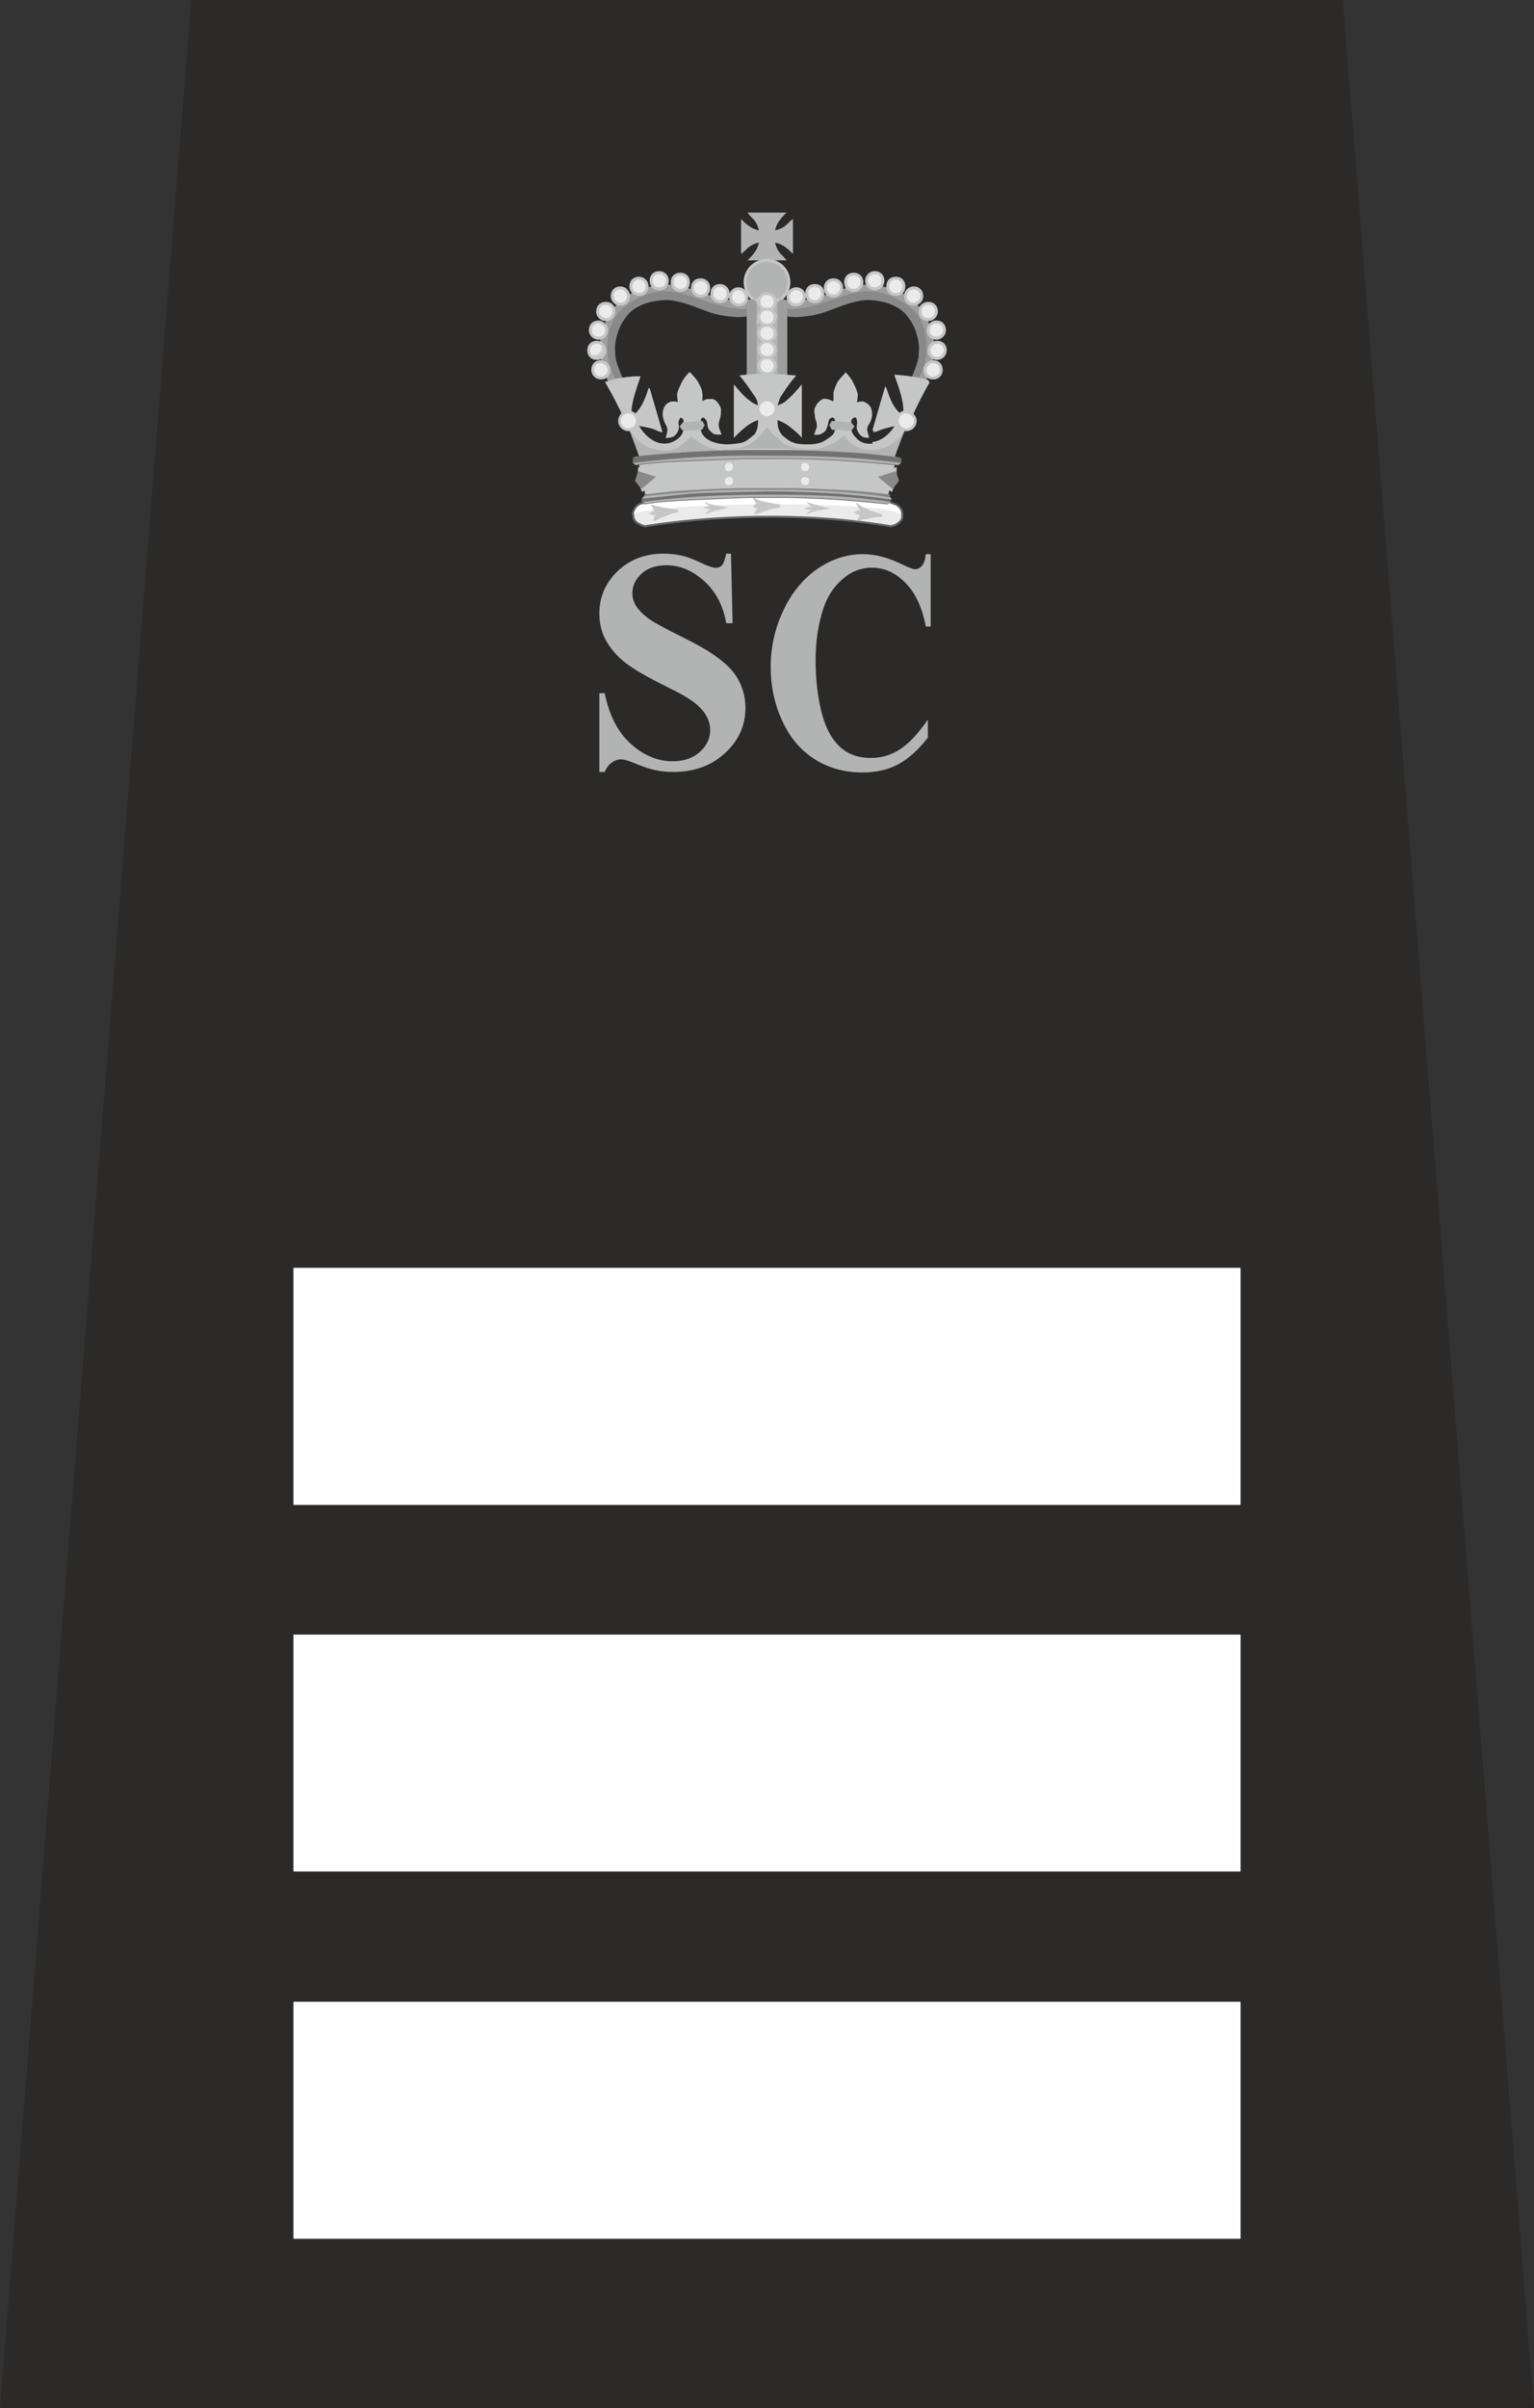
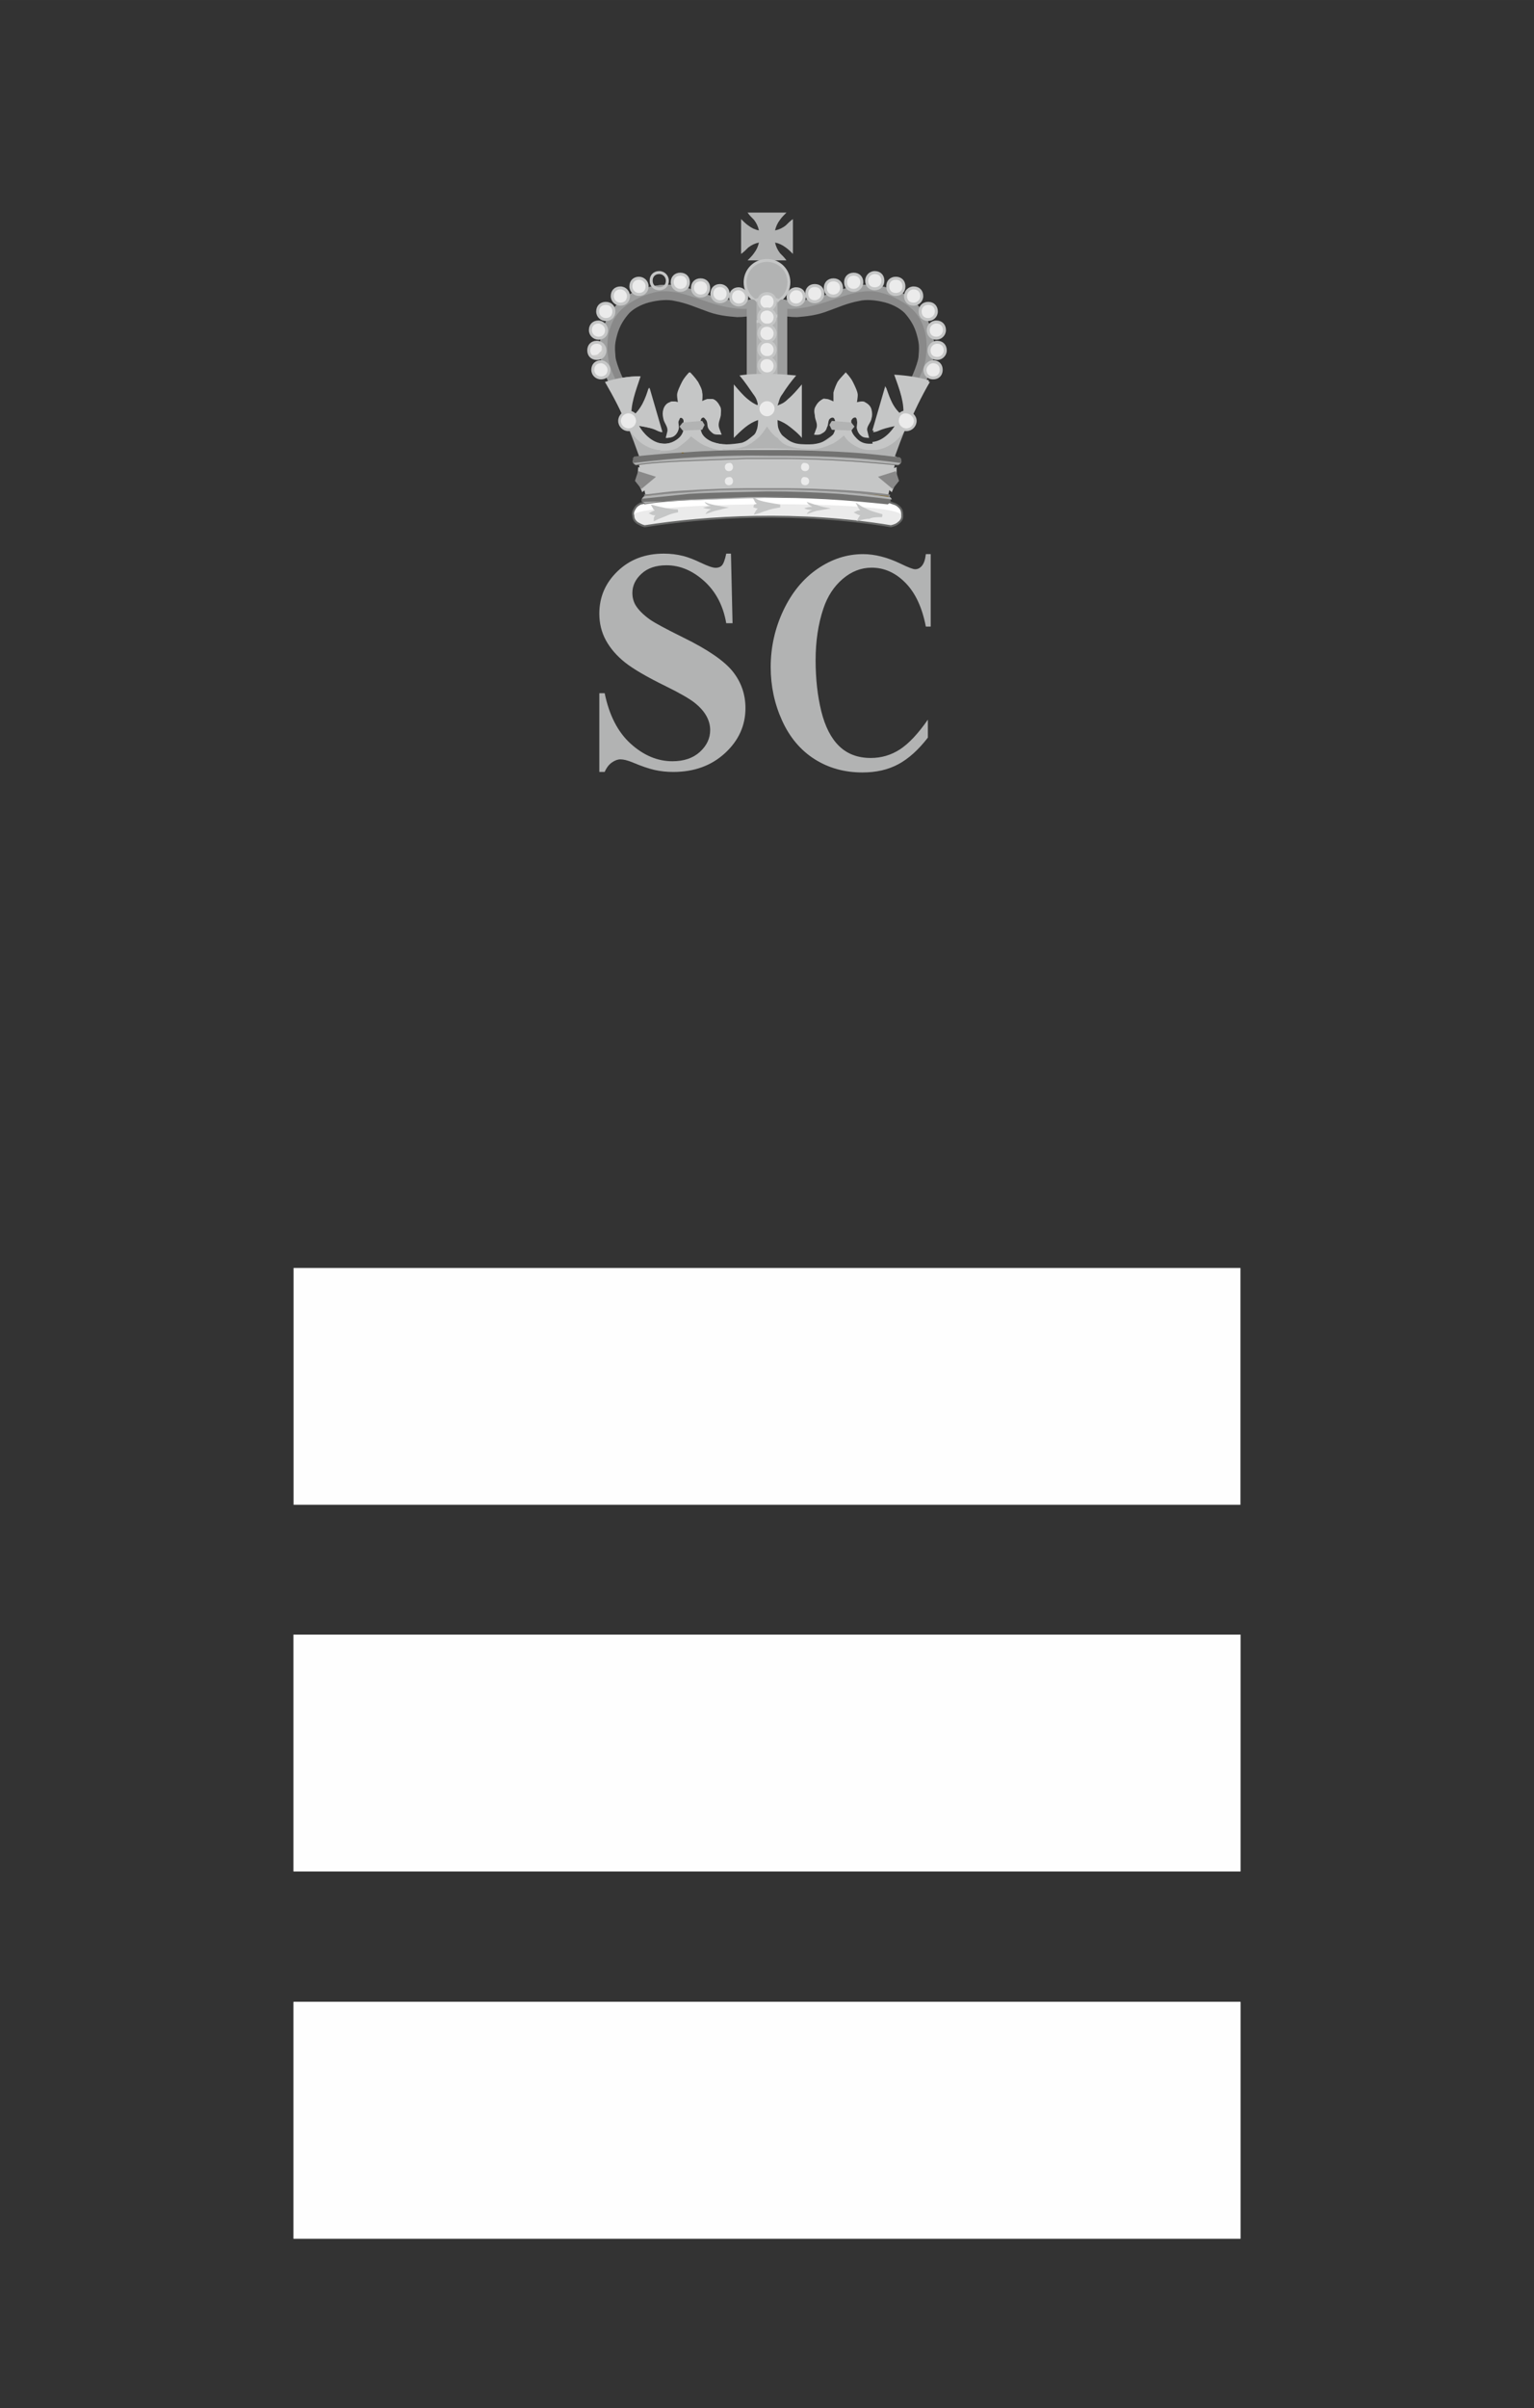
<svg xmlns="http://www.w3.org/2000/svg" xml:space="preserve" width="39.864mm" height="62.556mm" version="1.1" style="shape-rendering:geometricPrecision; text-rendering:geometricPrecision; image-rendering:optimizeQuality; fill-rule:evenodd; clip-rule:evenodd" viewBox="0 0 103191 161930">
  <rect x="0" y="0" width="103191" height="161930" fill="#333333" stroke="none" />
  <defs>
    <style type="text/css">
   
    .str0 {stroke:#666766;stroke-width:133.571}
    .str3 {stroke:#806729;stroke-width:133.571}
    .str4 {stroke:#C5C6C6;stroke-width:200.874}
    .str2 {stroke:#433185;stroke-width:274.39}
    .str7 {stroke:#806729;stroke-width:151.173}
    .str6 {stroke:#C5C6C6;stroke-width:182.495}
    .str5 {stroke:#806729;stroke-width:130.982}
    .str1 {stroke:#C5C6C6;stroke-width:197.25}
    .fil5 {fill:none}
    .fil1 {fill:#FEFEFE}
    .fil6 {fill:#C5C6C6}
    .fil10 {fill:#B2B3B3}
    .fil8 {fill:#9D9E9E}
    .fil7 {fill:#898989}
    .fil11 {fill:#727271}
    .fil0 {fill:#2B2A29}
    .fil9 {fill:#CCCCCB}
    .fil4 {fill:#EBEBEB}
    .fil3 {fill:white}
    .fil2 {fill:#B2B3B3;fill-rule:nonzero}
   
  </style>
  </defs>
  <g id="svg2">
-     <polygon class="fil0" points="90328,0 103191,161930 51596,161930 0,161930 12863,0 " />
    <rect class="fil1" x="19748" y="109920" width="63696" height="15924" />
    <rect class="fil1" x="19748" y="134618" width="63696" height="15924" />
-     <rect class="fil1" x="19748" y="85264" width="63696" height="15924" />
    <rect class="fil1" x="19748" y="109920" width="63696" height="15924" />
    <rect class="fil1" x="19748" y="134618" width="63696" height="15924" />
    <rect class="fil1" x="19748" y="85264" width="63696" height="15924" />
    <g id="_2438011850944">
      <g>
        <path class="fil2" d="M62607 37262l0 4873 -326 0c-246,-1278 -701,-2260 -1370,-2941 -670,-682 -1428,-1021 -2275,-1021 -706,0 -1356,251 -1948,756 -590,505 -1021,1165 -1296,1981 -352,1045 -526,2207 -526,3485 0,1257 128,2404 383,3439 257,1031 658,1815 1204,2341 547,530 1256,795 2126,795 715,0 1368,-195 1963,-580 592,-388 1218,-1052 1876,-1998l0 1208c-635,822 -1298,1419 -1988,1790 -689,371 -1493,554 -2415,554 -1213,0 -2288,-300 -3227,-900 -941,-601 -1668,-1466 -2177,-2589 -512,-1126 -767,-2323 -767,-3594 0,-1338 284,-2609 850,-3810 567,-1200 1330,-2133 2294,-2796 962,-661 1983,-993 3067,-993 799,0 1640,216 2527,643 515,251 841,374 978,374 181,0 335,-81 466,-243 132,-163 215,-421 255,-774l326 0z" />
        <path class="fil2" d="M49171 37228l107 4682 -424 0c-202,-1172 -692,-2115 -1476,-2828 -788,-713 -1635,-1070 -2546,-1070 -706,0 -1264,187 -1674,565 -413,374 -618,809 -618,1296 0,311 75,586 219,830 198,321 519,642 964,960 325,226 1074,632 2246,1211 1645,805 2754,1568 3326,2285 569,717 851,1536 851,2461 0,1172 -459,2179 -1373,3022 -915,844 -2077,1268 -3486,1268 -441,0 -861,-46 -1253,-134 -396,-88 -890,-258 -1483,-509 -332,-137 -604,-204 -819,-204 -180,0 -367,70 -569,208 -201,141 -363,353 -487,639l-360 0 0 -5296 360 0c304,1486 890,2623 1755,3403 868,781 1801,1173 2803,1173 774,0 1392,-212 1851,-632 459,-421 688,-908 688,-1469 0,-329 -88,-650 -265,-961 -176,-310 -441,-603 -801,-886 -360,-279 -996,-642 -1907,-1091 -1278,-625 -2196,-1162 -2754,-1603 -554,-441 -982,-936 -1282,-1479 -300,-548 -448,-1148 -448,-1801 0,-1120 409,-2073 1232,-2860 819,-788 1854,-1180 3104,-1180 455,0 897,53 1324,163 325,84 720,236 1186,459 466,222 791,332 978,332 181,0 322,-53 424,-163 103,-109 202,-374 290,-791l317 0z" />
      </g>
      <path class="fil3" d="M46309 33098c0,0 0,0 0,0 0,0 0,0 0,0 -981,54 -2235,599 -3216,763 -218,109 -327,218 -381,327 -109,164 -164,327 -109,490 0,164 54,328 272,491 109,55 273,164 491,218 4142,-654 10355,-1035 16568,0 218,-55 382,-109 491,-218 163,-109 272,-273 272,-436 0,-164 0,-436 -163,-599 -109,-109 -218,-218 -436,-273 0,0 -1690,-654 -3216,-763 -1526,-109 -3215,-109 -3979,-109 -817,0 -1689,0 -2507,0 0,0 0,0 0,0 0,0 0,0 0,0 -1416,0 -2888,-490 -4087,109z" />
      <path class="fil4" d="M42603 34678c0,164 54,328 272,491 109,55 273,164 491,218 4142,-654 10355,-1035 16568,0 218,-55 382,-109 491,-218 163,-109 272,-273 272,-436 219,-1199 -18421,-981 -18094,-55z" />
      <path class="fil5 str0" d="M46309 33098c0,0 0,0 0,0 0,0 0,0 0,0 -981,54 -2235,599 -3216,763 -218,109 -327,218 -381,327 -109,164 -164,327 -109,490 0,164 54,328 272,491 109,55 273,164 491,218 4142,-654 10355,-1035 16568,0 218,-55 382,-109 491,-218 163,-109 272,-273 272,-436 0,-164 0,-436 -163,-599 -109,-109 -218,-218 -436,-273 0,0 -1690,-654 -3216,-763 -1526,-109 -3215,-109 -3979,-109 -817,0 -1689,0 -2507,0 0,0 0,0 0,0 0,0 0,0 0,0 -1416,0 -2888,-490 -4087,109" />
      <path class="fil6 str1" d="M52467 34025c-326,-55 -653,-109 -926,-164 -273,-55 -491,-109 -709,-218 55,109 164,218 436,273 -218,0 -436,109 -544,109 108,54 381,109 544,109 -218,109 -327,218 -381,327 218,-55 436,-164 654,-218 273,-109 600,-164 926,-218z" />
      <path class="fil6 str1" d="M45600 34352c-327,0 -654,-55 -926,-109 -273,-55 -491,-109 -709,-164 55,109 164,218 436,273 -218,0 -436,108 -545,163 109,54 382,54 545,54 -218,109 -327,218 -327,328 218,-109 382,-164 654,-273 218,-109 545,-218 872,-272z" />
      <path class="fil6 str1" d="M59335 34678c-327,-109 -600,-163 -872,-272 -218,-109 -490,-218 -654,-327 55,109 164,218 382,327 -218,0 -437,0 -546,55 109,54 328,163 546,163 -218,55 -328,164 -382,273 218,-55 436,-109 654,-109 218,-110 545,-110 872,-110z" />
      <path class="fil6" d="M49034 34134c-327,-55 -654,-109 -927,-164 -272,-55 -490,-109 -708,-218 55,109 164,218 436,273 -218,0 -436,109 -545,109 109,54 381,109 545,109 -218,109 -327,217 -381,326 217,-54 436,-163 653,-217 273,-55 600,-164 927,-218z" />
      <path class="fil6" d="M55901 34188c-327,-54 -654,-109 -926,-218 -273,-54 -491,-163 -709,-218 55,109 164,218 382,327 -218,0 -437,55 -546,109 109,55 328,109 546,109 -218,55 -328,164 -382,273 218,-55 436,-164 654,-218 327,-55 654,-109 981,-164z" />
      <polyline class="fil5 str2" points="58735,32280 59389,30427 59608,29664 60261,29228 60916,27757 61242,27375 61297,26013 " />
      <path class="fil7" d="M59553 19309c708,163 1417,436 2016,1035 546,545 873,1145 1091,1908 218,708 218,1144 109,1853 -109,927 -654,1853 -654,1853l-982 -163c0,0 600,-1254 654,-1799 55,-654 55,-872 -109,-1471 -163,-600 -436,-1036 -817,-1472 -382,-381 -981,-654 -1526,-763 -491,-109 -1090,-164 -1526,-55 -872,164 -1417,437 -2344,763 -654,218 -1199,273 -1853,328 -436,0 -872,-55 -1362,-164 -436,-109 -818,-218 -818,-218l273 -981c0,0 381,109 762,163 437,109 927,164 1091,164 654,-55 1035,-109 1635,-272 872,-273 1471,-546 2452,-764 600,-163 1254,-109 1908,55z" />
      <path class="fil8" d="M51541 20399l109 -490c0,0 382,109 763,163 436,109 927,164 1090,164 654,-55 1036,-109 1635,-273 872,-272 1472,-545 2453,-763 654,-109 1308,-55 1962,109 708,164 1417,436 2016,1036 546,545 873,1144 1091,1907 218,709 218,1145 109,1853 -109,927 -654,1853 -654,1853l-491 -109c218,-436 600,-1199 654,-1798 218,-1472 -218,-2507 -763,-3107 -599,-654 -2016,-1417 -3161,-1362 -1363,54 -2616,817 -4197,1090 -872,163 -1744,163 -2616,-273z" />
      <line class="fil5 str3" x1="62115" y1="25958" x2="61133" y2="25795" />
      <line class="fil5 str3" x1="51432" y1="20889" x2="51705" y2="19963" />
      <path class="fil4" d="M62224 24868c0,327 218,545 545,545 327,0 545,-218 545,-545 0,-327 -218,-545 -545,-545 -273,0 -545,273 -545,545z" />
      <path class="fil5 str4" d="M62224 24868c0,327 218,545 545,545 327,0 545,-218 545,-545 0,-327 -218,-545 -545,-545 -273,0 -545,273 -545,545" />
      <path class="fil4" d="M62496 23560c0,327 218,545 545,545 327,0 545,-218 545,-545 0,-327 -218,-545 -545,-545 -327,0 -545,273 -545,545z" />
      <path class="fil5 str4" d="M62496 23560c0,327 218,545 545,545 273,0 545,-218 545,-545 0,-327 -218,-545 -545,-545 -327,0 -545,273 -545,545" />
      <path class="fil4" d="M62442 22198c0,327 217,545 545,545 272,0 545,-218 545,-545 0,-328 -218,-546 -545,-546 -328,0 -545,273 -545,546z" />
      <path class="fil5 str4" d="M62442 22198c0,327 217,545 545,545 272,0 545,-218 545,-545 0,-328 -218,-546 -545,-546 -328,0 -545,273 -545,546" />
      <path class="fil4" d="M61896 20944c0,327 218,545 546,545 272,0 545,-218 545,-545 0,-327 -218,-545 -545,-545 -327,0 -546,218 -546,545z" />
      <path class="fil5 str4" d="M61896 20944c0,327 218,545 546,545 272,0 545,-218 545,-545 0,-327 -218,-545 -545,-545 -327,0 -546,218 -546,545" />
      <path class="fil4" d="M60916 19909c0,327 217,545 544,545 273,0 546,-218 546,-545 0,-328 -218,-546 -546,-546 -327,0 -544,273 -544,546z" />
      <path class="fil5 str4" d="M60916 19909c0,327 217,545 544,545 273,0 546,-218 546,-545 0,-328 -218,-546 -546,-546 -327,0 -544,273 -544,546" />
      <path class="fil4" d="M59717 19254c0,328 217,546 544,546 328,0 546,-218 546,-546 0,-327 -218,-545 -546,-545 -327,0 -544,218 -544,545z" />
      <path class="fil5 str4" d="M59717 19254c0,328 217,546 544,546 328,0 546,-218 546,-546 0,-327 -218,-545 -546,-545 -327,0 -544,218 -544,545" />
      <path class="fil4" d="M58300 18927c0,327 217,545 544,545 328,0 546,-218 546,-545 0,-327 -218,-545 -546,-545 -327,0 -544,219 -544,545z" />
      <path class="fil5 str4" d="M58300 18873c0,327 217,545 544,545 328,0 546,-218 546,-545 0,-327 -218,-545 -546,-545 -327,0 -544,273 -544,545" />
      <path class="fil4" d="M56882 18982c0,327 218,545 545,545 273,0 546,-218 546,-545 0,-327 -218,-545 -546,-545 -327,0 -545,218 -545,545z" />
      <path class="fil5 str4" d="M56882 18982c0,327 218,545 545,545 273,0 546,-218 546,-545 0,-327 -218,-545 -546,-545 -327,0 -545,218 -545,545" />
      <path class="fil4" d="M52958 19963c0,327 218,545 545,545 327,0 545,-218 545,-545 0,-327 -218,-545 -545,-545 -327,0 -545,272 -545,545z" />
      <path class="fil5 str4" d="M53013 19963c0,327 218,545 545,545 272,0 545,-218 545,-545 0,-327 -218,-545 -545,-545 -327,0 -545,272 -545,545" />
      <path class="fil4" d="M55520 19363c0,328 218,546 545,546 272,0 545,-218 545,-546 0,-327 -218,-545 -545,-545 -327,0 -545,218 -545,545z" />
      <path class="fil5 str4" d="M55520 19363c0,328 218,546 545,546 272,0 545,-218 545,-546 0,-327 -218,-545 -545,-545 -327,0 -545,218 -545,545" />
      <path class="fil4" d="M54266 19745c0,327 218,545 545,545 273,0 545,-218 545,-545 0,-327 -218,-545 -545,-545 -327,0 -545,218 -545,545z" />
      <path class="fil5 str4" d="M54266 19745c0,327 218,545 545,545 273,0 545,-218 545,-545 0,-327 -218,-545 -545,-545 -327,0 -545,218 -545,545" />
      <path class="fil7" d="M43638 19309c-708,163 -1417,436 -2016,1035 -545,545 -872,1145 -1091,1908 -217,708 -217,1144 -108,1853 108,927 654,1853 654,1853l981 -164c0,0 -600,-1253 -654,-1798 -55,-654 -55,-872 109,-1471 163,-600 436,-1036 817,-1472 382,-382 981,-654 1526,-763 491,-109 1090,-164 1526,-55 872,164 1417,436 2344,763 654,218 1199,273 1853,327 436,0 872,-54 1362,-163 437,-109 818,-218 818,-218l-272 -981c0,0 -382,109 -763,163 -436,109 -927,164 -1091,164 -653,-55 -1035,-109 -1635,-273 -872,-272 -1471,-545 -2452,-763 -600,-163 -1254,-109 -1908,55z" />
      <path class="fil8" d="M51650 20399l-109 -490c0,0 -381,109 -763,163 -436,109 -926,164 -1090,164 -654,-55 -1035,-109 -1635,-273 -872,-272 -1472,-545 -2453,-763 -654,-109 -1308,-55 -1962,109 -708,164 -1417,436 -2016,1036 -545,545 -872,1144 -1091,1907 -217,709 -217,1145 -108,1853 108,927 654,1853 654,1853l490 -109c-218,-436 -599,-1199 -654,-1798 -218,-1472 218,-2507 763,-3107 599,-654 2017,-1417 3161,-1362 1363,54 2616,817 4197,1090 872,163 1744,163 2616,-273z" />
      <line class="fil5 str3" x1="41077" y1="25958" x2="42058" y2="25795" />
      <line class="fil5 str3" x1="51759" y1="20889" x2="51487" y2="19963" />
      <path class="fil4" d="M40968 24868c0,327 -218,545 -545,545 -327,0 -545,-218 -545,-545 0,-327 218,-545 545,-545 327,0 545,273 545,545z" />
      <path class="fil5 str4" d="M40968 24868c0,327 -218,545 -545,545 -273,0 -545,-218 -545,-545 0,-327 218,-545 545,-545 272,0 545,273 545,545" />
      <path class="fil4" d="M40695 23560c0,327 -218,545 -545,545 -327,0 -545,-218 -545,-545 0,-327 218,-545 545,-545 327,0 545,273 545,545z" />
      <path class="fil9" d="M39714 23887l109 109 218 109 164 0 163 0 218 -163 109 -109 55 -218 0 -218 -109 -109 -109 -164 -164 -55c0,0 55,164 109,218 0,55 0,164 0,218 0,55 -54,164 -109,164 -54,55 -109,109 -163,164 -109,54 -218,54 -273,54 -54,0 -218,0 -218,0z" />
      <path class="fil5 str4" d="M40695 23560c0,327 -218,545 -545,545 -327,0 -545,-218 -545,-545 0,-327 218,-545 545,-545 327,0 545,273 545,545" />
      <path class="fil4" d="M40750 22198c0,327 -218,545 -545,545 -273,0 -545,-218 -545,-545 0,-328 218,-546 545,-546 327,0 545,273 545,546z" />
      <path class="fil5 str4" d="M40804 22198c0,327 -218,545 -545,545 -272,0 -545,-218 -545,-545 0,-328 218,-546 545,-546 273,0 545,273 545,546" />
      <path class="fil4" d="M41295 20944c0,327 -218,545 -545,545 -327,0 -545,-218 -545,-545 0,-327 218,-545 545,-545 327,0 545,218 545,545z" />
      <path class="fil5 str4" d="M41295 20944c0,327 -218,545 -545,545 -273,0 -545,-218 -545,-545 0,-327 218,-545 545,-545 327,0 545,218 545,545" />
      <path class="fil4" d="M42276 19909c0,327 -218,545 -545,545 -327,0 -545,-218 -545,-545 0,-328 218,-546 545,-546 327,0 545,273 545,546z" />
      <path class="fil5 str4" d="M42276 19909c0,327 -218,545 -545,545 -273,0 -545,-218 -545,-545 0,-328 218,-546 545,-546 327,0 545,273 545,546" />
      <path class="fil4" d="M43475 19254c0,328 -218,546 -545,546 -327,0 -545,-218 -545,-546 0,-327 218,-545 545,-545 327,0 545,218 545,545z" />
      <path class="fil5 str4" d="M43529 19254c0,328 -218,546 -545,546 -272,0 -545,-218 -545,-546 0,-327 218,-545 545,-545 273,0 545,218 545,545" />
-       <path class="fil4" d="M44892 18927c0,327 -218,545 -545,545 -327,0 -545,-218 -545,-545 0,-327 218,-545 545,-545 327,0 545,219 545,545z" />
      <path class="fil5 str4" d="M44892 18873c0,327 -218,545 -545,545 -327,0 -545,-218 -545,-545 0,-327 218,-545 545,-545 327,0 545,273 545,545" />
      <path class="fil4" d="M46309 18982c0,327 -218,545 -545,545 -273,0 -545,-218 -545,-545 0,-327 218,-545 545,-545 327,0 545,218 545,545z" />
      <path class="fil5 str4" d="M46309 18982c0,327 -218,545 -545,545 -273,0 -545,-218 -545,-545 0,-327 218,-545 545,-545 327,0 545,218 545,545" />
      <path class="fil4" d="M50233 19963c0,327 -218,545 -545,545 -327,0 -545,-218 -545,-545 0,-327 218,-545 545,-545 327,0 545,272 545,545z" />
      <path class="fil5 str4" d="M50233 19963c0,327 -218,545 -545,545 -273,0 -545,-218 -545,-545 0,-327 218,-545 545,-545 272,0 545,272 545,545" />
      <path class="fil4" d="M47671 19363c0,328 -217,546 -545,546 -327,0 -545,-218 -545,-546 0,-327 218,-545 545,-545 328,0 545,218 545,545z" />
      <path class="fil5 str4" d="M47671 19363c0,328 -217,546 -545,546 -272,0 -545,-218 -545,-546 0,-327 218,-545 545,-545 328,0 545,218 545,545" />
      <path class="fil4" d="M48925 19745c0,327 -218,545 -545,545 -273,0 -545,-218 -545,-545 0,-327 218,-545 545,-545 327,0 545,218 545,545z" />
      <path class="fil5 str4" d="M48980 19745c0,327 -218,545 -546,545 -272,0 -545,-218 -545,-545 0,-327 218,-545 545,-545 273,0 546,218 546,545" />
      <path class="fil10" d="M50288 17510c163,-163 327,-327 436,-490 163,-218 272,-436 327,-709 -273,55 -491,164 -709,327 -163,164 -327,328 -490,437l0 -2344c163,163 327,327 490,436 218,164 436,273 709,327 -55,-272 -164,-490 -327,-709 -164,-163 -327,-326 -436,-490l2616 0c-164,164 -328,327 -437,490 -163,218 -272,436 -326,709 272,-55 490,-164 708,-327 164,-164 327,-327 491,-436l0 2343c-164,-163 -328,-327 -491,-436 -218,-163 -436,-272 -708,-327 54,272 163,490 326,709 164,163 328,327 437,490l-2616 0z" />
      <path class="fil10" d="M52250 15876c0,381 -273,653 -654,653 -382,0 -655,-272 -655,-653 0,-382 273,-655 655,-655 381,0 654,327 654,655z" />
      <path class="fil10 str1" d="M53067 18982c0,818 -654,1472 -1471,1472 -818,0 -1472,-654 -1472,-1472 0,-818 654,-1472 1472,-1472 817,0 1471,654 1471,1472z" />
      <path class="fil10" d="M51105 20126l981 0c272,0 490,218 490,491l0 4524c0,272 -218,490 -490,490l-981 0c-273,0 -490,-218 -490,-490l0 -4524c0,-218 217,-491 490,-491z" />
      <path class="fil10" d="M51105 20126l981 0c272,0 490,218 490,491l0 1635 -1961 545 0 -2180c0,-273 217,-491 490,-491z" />
      <path class="fil10 str1" d="M51105 20126l981 0c272,0 490,218 490,491l0 545 -1961 545 0 -1090c0,-273 217,-491 490,-491z" />
      <line class="fil5 str3" x1="51105" y1="20126" x2="52086" y2="20126" />
      <line class="fil5 str3" x1="52576" y1="20617" x2="52576" y2="25195" />
      <path class="fil5 str3" d="M52577 25195c0,273 -218,490 -491,490" />
      <line class="fil5 str3" x1="52086" y1="25686" x2="51105" y2="25686" />
      <path class="fil5 str3" d="M51105 25686c-273,0 -490,-218 -490,-491" />
      <line class="fil5 str3" x1="50615" y1="25195" x2="50615" y2="20617" />
      <path class="fil8" d="M50560 20126l0 0c164,0 327,109 327,273l0 5014c0,164 -163,273 -327,273 -163,0 -327,-109 -327,-273l0 -5014c0,-109 164,-273 327,-273z" />
-       <path class="fil5 str5" d="M50887 25413c0,164 -163,273 -327,273 -164,0 -327,-109 -327,-273" />
      <path class="fil8" d="M52631 20126c164,0 327,109 327,273l0 5014c0,164 -163,273 -327,273 -164,0 -327,-109 -327,-273l0 -5014c54,-109 163,-273 327,-273z" />
      <path class="fil5 str5" d="M52958 25413c0,164 -163,273 -327,273" />
      <path class="fil5 str5" d="M52631 25686c-164,0 -327,-109 -327,-273" />
      <path class="fil4" d="M52141 20290c0,327 -218,545 -545,545 -273,0 -546,-218 -546,-545 0,-327 218,-545 546,-545 272,0 545,218 545,545z" />
      <path class="fil5 str4" d="M52141 20290c0,327 -218,545 -545,545 -273,0 -546,-218 -546,-545 0,-327 218,-545 546,-545 327,0 545,218 545,545" />
      <path class="fil4" d="M52141 21380c0,327 -218,545 -545,545 -273,0 -546,-218 -546,-545 0,-327 218,-545 546,-545 272,0 545,218 545,545z" />
      <path class="fil5 str4" d="M52141 21326c0,327 -218,545 -545,545 -273,0 -546,-218 -546,-545 0,-328 218,-545 546,-545 327,0 545,272 545,545" />
      <path class="fil4" d="M52141 22416c0,327 -218,545 -545,545 -273,0 -546,-218 -546,-545 0,-327 218,-545 546,-545 272,0 545,272 545,545z" />
      <path class="fil5 str4" d="M52141 22416c0,327 -218,545 -545,545 -273,0 -546,-218 -546,-545 0,-327 218,-545 546,-545 327,0 545,272 545,545" />
      <path class="fil4" d="M52141 23506c0,327 -218,545 -545,545 -273,0 -546,-218 -546,-545 0,-328 218,-546 546,-546 272,0 545,273 545,546z" />
      <path class="fil5 str4" d="M52141 23506c0,327 -218,545 -545,545 -273,0 -546,-218 -546,-545 0,-328 218,-546 546,-546 327,0 545,273 545,546" />
      <path class="fil4" d="M52141 24596c0,327 -218,545 -545,545 -273,0 -546,-218 -546,-545 0,-328 218,-545 546,-545 272,0 545,272 545,545z" />
      <path class="fil5 str4" d="M52141 24596c0,327 -218,545 -545,545 -273,0 -546,-218 -546,-545 0,-328 218,-545 546,-545 327,0 545,272 545,545" />
      <path class="fil10" d="M61242 28029c-490,1145 -926,2290 -1308,3434l-8338 0 -8339 0c-382,-1145 -818,-2344 -1308,-3434 0,0 1035,1472 1798,1799 436,218 981,272 1417,109 600,-218 1363,-1254 1363,-1254 0,0 709,818 1199,1036 436,218 981,218 1472,163 436,0 926,-54 1253,-272 545,-382 1090,-1635 1090,-1635 0,0 545,981 927,1362 327,327 763,545 1253,600 436,109 927,54 1363,-109 599,-218 1526,-1090 1526,-1090 0,0 654,817 1090,981 436,218 981,272 1417,163 491,-109 872,-490 1253,-817 327,-273 872,-1036 872,-1036z" />
      <polyline class="fil5 str3" points="59880,31518 57700,31518 51596,31518 45219,31518 43257,31518 " />
      <path class="fil6" d="M51596 28683c0,0 -382,600 -600,763 -327,273 -545,437 -926,600 -437,109 -981,218 -1417,163 -437,0 -872,-163 -1254,-327 -327,-163 -872,-599 -872,-599 -272,327 -599,545 -872,763 -381,218 -763,218 -1199,218 -817,-55 -1635,-545 -2234,-1635 -382,-982 -873,-1908 -1472,-2944 654,-217 1472,-381 2343,-381 -327,981 -708,1962 -599,2780 709,-546 981,-1308 1199,-2017l872 2997c-490,-108 -218,-217 -1581,-436 273,491 873,1145 1581,1199 436,55 818,-109 1090,-327 218,-163 382,-436 382,-708 0,-164 0,-327 0,-491 0,-109 -109,-218 -218,-218 -109,0 -109,164 -164,218 -54,164 55,382 0,545 -54,218 -163,382 -327,491 -163,109 -490,109 -490,109l109 -436c54,-327 -218,-545 -273,-872 -55,-218 -55,-436 0,-600 55,-218 218,-436 436,-490 55,-55 164,-55 218,-55 109,0 327,55 327,55 0,0 -54,-327 -54,-491 0,-218 218,-654 327,-872 163,-327 490,-654 490,-654 55,55 327,328 545,654 109,218 273,491 273,709 54,164 0,599 0,599 0,0 327,-163 436,-163 54,0 163,0 272,0 218,54 382,272 491,490 109,164 54,436 54,600 -54,327 -217,545 -108,872l163 436c0,0 -381,0 -490,-55 -164,-109 -328,-272 -382,-436 -55,-163 0,-381 -164,-545 -54,-54 -108,-163 -217,-109 -109,0 -164,164 -164,273l0 436c0,109 55,272 109,381 164,273 436,436 709,545 327,109 599,164 926,164 273,0 763,-55 1036,-109 327,-109 490,-273 763,-491 163,-109 218,-327 272,-490 55,-218 55,-545 55,-545 -327,109 -600,272 -872,490 -273,218 -545,491 -763,709l0 -3597c327,381 599,708 926,981 273,218 437,327 709,436 -54,-273 -109,-490 -327,-763 -273,-382 -545,-818 -927,-1253 654,-109 1308,-109 1908,-109 654,0 1308,54 1907,109 -327,381 -654,817 -926,1253 -218,273 -218,490 -327,763 272,-109 436,-164 708,-436 327,-273 600,-600 927,-981l0 3597c-218,-273 -491,-490 -763,-709 -273,-218 -545,-381 -872,-490 0,0 0,381 55,545 54,164 163,381 272,490 272,218 436,382 763,491 273,109 763,109 1035,109 328,0 600,-55 927,-164 273,-109 545,-272 709,-545 54,-109 109,-218 109,-381l0 -436c0,-109 -55,-273 -164,-273 -109,0 -164,55 -218,109 -109,164 -55,382 -163,545 -55,218 -164,327 -382,436 -163,109 -490,55 -490,55l163 -436c109,-327 -109,-545 -109,-872 -54,-218 -54,-436 55,-600 109,-218 272,-381 490,-490 55,-55 164,0 273,0 109,0 436,163 436,163 0,0 0,-381 0,-599 54,-218 163,-491 272,-709 218,-327 545,-599 545,-654 55,55 328,328 491,654 109,218 327,654 327,872 0,164 -55,491 -55,491 0,0 218,-55 328,-55 54,0 163,0 218,55 217,109 381,272 435,490 55,218 55,436 0,600 -54,327 -381,545 -272,872l109 436c0,0 -381,0 -490,-109 -164,-109 -273,-273 -328,-491 -54,-163 55,-381 0,-545 0,-109 -54,-272 -163,-218 -109,0 -218,164 -218,218 0,164 0,327 0,491 0,272 163,490 381,708 273,273 600,382 1090,327 709,-54 1308,-708 1581,-1199 -1363,273 -1090,382 -1581,436l873 -2997c272,763 490,1471 1199,2017 109,-818 -218,-1745 -600,-2780 872,55 1635,164 2344,381 -600,1036 -1036,1962 -1472,2944 -599,1035 -1417,1580 -2235,1635 -436,0 -817,0 -1199,-218 -327,-164 -654,-382 -872,-763 0,0 -545,490 -872,599 -381,164 -817,327 -1253,327 -436,0 -1036,-54 -1417,-163 -436,-109 -654,-273 -927,-600 -328,-163 -709,-763 -709,-763z" />
      <path class="fil6" d="M58681 29719l0 0c709,-55 1308,-709 1580,-1199 -1362,272 -1090,381 -1580,436l872 -2998c272,763 490,1472 1199,2017 109,-818 -218,-1744 -600,-2780 873,55 1636,164 2344,382 -599,1035 -1036,1962 -1471,2943 -600,1036 -1417,1581 -2235,1635l0 55 -109 -491zm-14280 545c-817,-55 -1635,-545 -2234,-1635 -382,-981 -872,-1908 -1472,-2944 654,-217 1472,-381 2344,-381 -327,981 -709,1962 -600,2780 709,-545 981,-1308 1199,-2017l872 2998c-490,-109 -218,-218 -1580,-436 272,490 872,1144 1580,1199l-109 436z" />
      <path class="fil6" d="M48598 30264c-436,0 -872,-164 -1253,-327 -328,-164 -872,-600 -872,-600 -273,328 -600,546 -872,763 -382,218 -763,218 -1200,218l0 164 109 -654c437,55 818,-109 1091,-327 218,-164 381,-436 381,-709 0,-163 0,-327 0,-490 0,-109 -109,-218 -218,-218 -109,0 -109,163 -163,218 -55,163 54,381 0,545 -55,218 -164,381 -327,490 -164,109 -491,109 -491,109l109 -436c55,-327 -218,-545 -273,-872 -54,-218 -54,-436 0,-599 55,-218 218,-436 437,-491 54,-54 163,-54 218,-54 108,0 327,54 327,54 0,0 -55,-327 -55,-490 0,-218 218,-654 327,-872 164,-327 491,-654 491,-654 54,54 327,327 545,654 109,218 272,490 272,708 55,164 0,600 0,600 0,0 327,-164 436,-164 55,0 164,0 273,0 218,55 381,273 490,491 109,163 55,436 55,599 -55,327 -218,545 -109,872l163 436c0,0 -381,0 -490,-54 -164,-109 -327,-273 -382,-436 -54,-164 0,-382 -163,-545 -55,-55 -109,-164 -218,-109 -109,0 -164,163 -164,272l0 436c0,109 55,273 109,382 164,272 436,436 709,545 327,109 599,163 927,163l-219 382z" />
      <path class="fil4" d="M52195 27484c0,327 -272,600 -599,600 -328,0 -600,-273 -600,-600 0,-327 273,-599 600,-599 327,0 599,272 599,599z" />
      <path class="fil5 str6" d="M52195 27484c0,327 -272,600 -599,600 -328,0 -600,-273 -600,-600 0,-327 273,-599 600,-599 327,0 599,272 599,599" />
      <path class="fil4" d="M42875 28302c0,327 -272,599 -599,599 -327,0 -600,-272 -600,-599 0,-327 273,-600 600,-600 327,0 599,273 599,600z" />
      <path class="fil5 str6" d="M42875 28302c0,327 -272,599 -599,599 -327,0 -600,-272 -600,-599 0,-327 273,-600 600,-600 327,0 599,273 599,600" />
      <path class="fil4" d="M60316 28302c0,327 272,599 599,599 327,0 600,-272 600,-599 0,-327 -273,-600 -600,-600 -327,0 -599,273 -599,600z" />
      <path class="fil5 str6" d="M60370 28302c0,327 273,599 600,599 327,0 599,-272 599,-599 0,-327 -327,-600 -653,-600 -328,0 -546,273 -546,600" />
      <polygon class="fil10" points="45927,28411 47235,28302 47399,28574 47235,28901 45927,28956 45709,28683 " />
      <polygon class="fil10" points="57264,28411 55956,28302 55792,28574 55956,28901 57264,28956 57482,28683 " />
      <path class="fil6" d="M43411 33261c0,0 926,-54 2561,-163 1635,-109 3379,-163 4251,-163 164,0 2562,0 2725,0 872,0 2671,54 4252,163 1635,109 2561,163 2561,163l545 -2561c0,0 -5831,-545 -8720,-545 -2943,0 -8720,545 -8720,545l545 2561z" />
      <path class="fil7" d="M50233 32826c-926,0 -2671,54 -4306,163 -1035,55 -1580,163 -2616,272l109 218c1036,-109 1526,-109 2562,-163 1635,-109 3379,-164 4251,-164 164,0 2561,0 2725,0 872,0 2671,55 4251,164 1635,109 2616,163 2616,163l55 -218c0,0 -981,-163 -2616,-272 -1635,-109 -3434,-163 -4306,-163 -163,0 -2616,0 -2725,0z" />
      <path class="fil5 str3" d="M51541 30373c2943,0 5832,163 8775,490" />
      <path class="fil5 str3" d="M59771 33425c-2889,-273 -5232,-327 -8175,-327" />
      <path class="fil5 str3" d="M51650 30373c-2943,0 -5831,163 -8775,490" />
      <path class="fil5 str3" d="M43420 33425c2889,-273 5232,-327 8176,-327" />
      <path class="fil11" d="M45927 30482l0 0 0 0c-1035,54 -2234,163 -3270,327 -163,164 -163,327 109,491 981,-164 2180,-218 3216,-273 1417,-55 2834,-109 4251,-164l2725 0c872,0 2616,55 4251,164 1581,109 3216,273 3216,273 273,-164 273,-328 109,-491 0,0 -1635,-218 -3270,-327 -1635,-109 -3434,-164 -4306,-164l-2725 0c-1417,0 -2888,55 -4306,164z" />
      <path class="fil11" d="M60643 30918c0,-55 -55,-109 -109,-164 0,0 -1635,-218 -3270,-327 -1635,-109 -3434,-163 -4306,-163l-2725 0c-1417,0 -2889,55 -4306,163l0 0 0 0c-1035,55 -2234,164 -3270,273 -54,109 -109,109 -109,163 1199,-109 2235,-218 3434,-327 1853,-109 3869,-109 5614,-163 1744,0 3488,54 5177,163 1308,164 2616,273 3870,382z" />
      <path class="fil10" d="M42603 31136c54,55 109,55 163,109 982,-164 2180,-218 3216,-273 1417,-54 2834,-109 4251,-163l2725 0c872,0 2616,54 4251,163 1581,109 3216,273 3216,273 109,-55 109,-55 164,-109 -3107,-436 -5941,-491 -8884,-491 -2889,-54 -6159,109 -9102,491z" />
      <polyline class="fil5 str7" points="45927,30427 45927,30482 45927,30482 " />
      <path class="fil11" d="M46309 33098l0 0 0 0c-981,54 -2071,163 -3053,327 -163,164 -163,327 109,491 927,-164 2017,-218 2998,-273 1308,-55 2616,-109 3924,-164l2508 0c763,0 2452,55 3924,164 1472,109 2998,273 2998,273 272,-164 217,-328 108,-491 0,0 -1525,-218 -3052,-327 -1526,-109 -3161,-163 -3979,-163l-2506 0c-1308,0 -2617,109 -3979,163z" />
      <path class="fil10" d="M59989 33588c0,-54 -55,-109 -109,-163 0,0 -1526,-218 -3052,-327 -1526,-109 -3161,-164 -3979,-164l-2507 1c-1308,0 -2671,54 -3979,163l0 0 0 0c-981,54 -2071,163 -3052,272 -55,109 -109,109 -109,164 1145,-109 2071,-218 3161,-327 1744,-109 3598,-109 5233,-163 1635,0 3270,54 4850,163 1199,109 2398,218 3543,381z" />
-       <path class="fil10" d="M43257 33752c54,55 54,55 163,109 927,-164 2017,-218 2998,-273 1308,-54 2616,-109 3924,-163l2507 0c763,0 2453,54 3924,163 1472,109 2998,273 2998,273 54,-55 109,-55 109,-109 -2889,-436 -5505,-491 -8285,-491 -2615,0 -5613,109 -8338,491z" />
+       <path class="fil10" d="M43257 33752c54,55 54,55 163,109 927,-164 2017,-218 2998,-273 1308,-54 2616,-109 3924,-163l2507 0z" />
      <polygon class="fil6" points="43202,33098 44565,32008 42930,31409 42875,32335 " />
      <polygon class="fil7" points="43148,32880 44129,32062 42930,31681 42712,32335 " />
      <path class="fil4" d="M49307 31409c0,163 -109,272 -273,272 -164,0 -273,-109 -273,-272 0,-164 109,-273 273,-273 164,-55 273,109 273,273z" />
      <polygon class="fil6" points="59989,33098 58681,32008 60316,31409 60316,32335 " />
      <polygon class="fil7" points="60043,32880 59062,32062 60261,31681 60479,32335 " />
      <path class="fil4" d="M53885 31409c0,163 109,272 272,272 164,0 273,-109 273,-272 0,-164 -109,-273 -273,-273 -163,-55 -272,109 -272,273z" />
      <path class="fil4" d="M49307 32356c0,164 -109,273 -273,273 -164,0 -273,-109 -273,-273 0,-163 109,-272 273,-272 164,-54 273,109 273,272z" />
      <path class="fil4" d="M53885 32356c0,164 109,273 272,273 164,0 273,-109 273,-273 0,-163 -109,-272 -273,-272 -163,-54 -272,109 -272,272z" />
    </g>
  </g>
</svg>